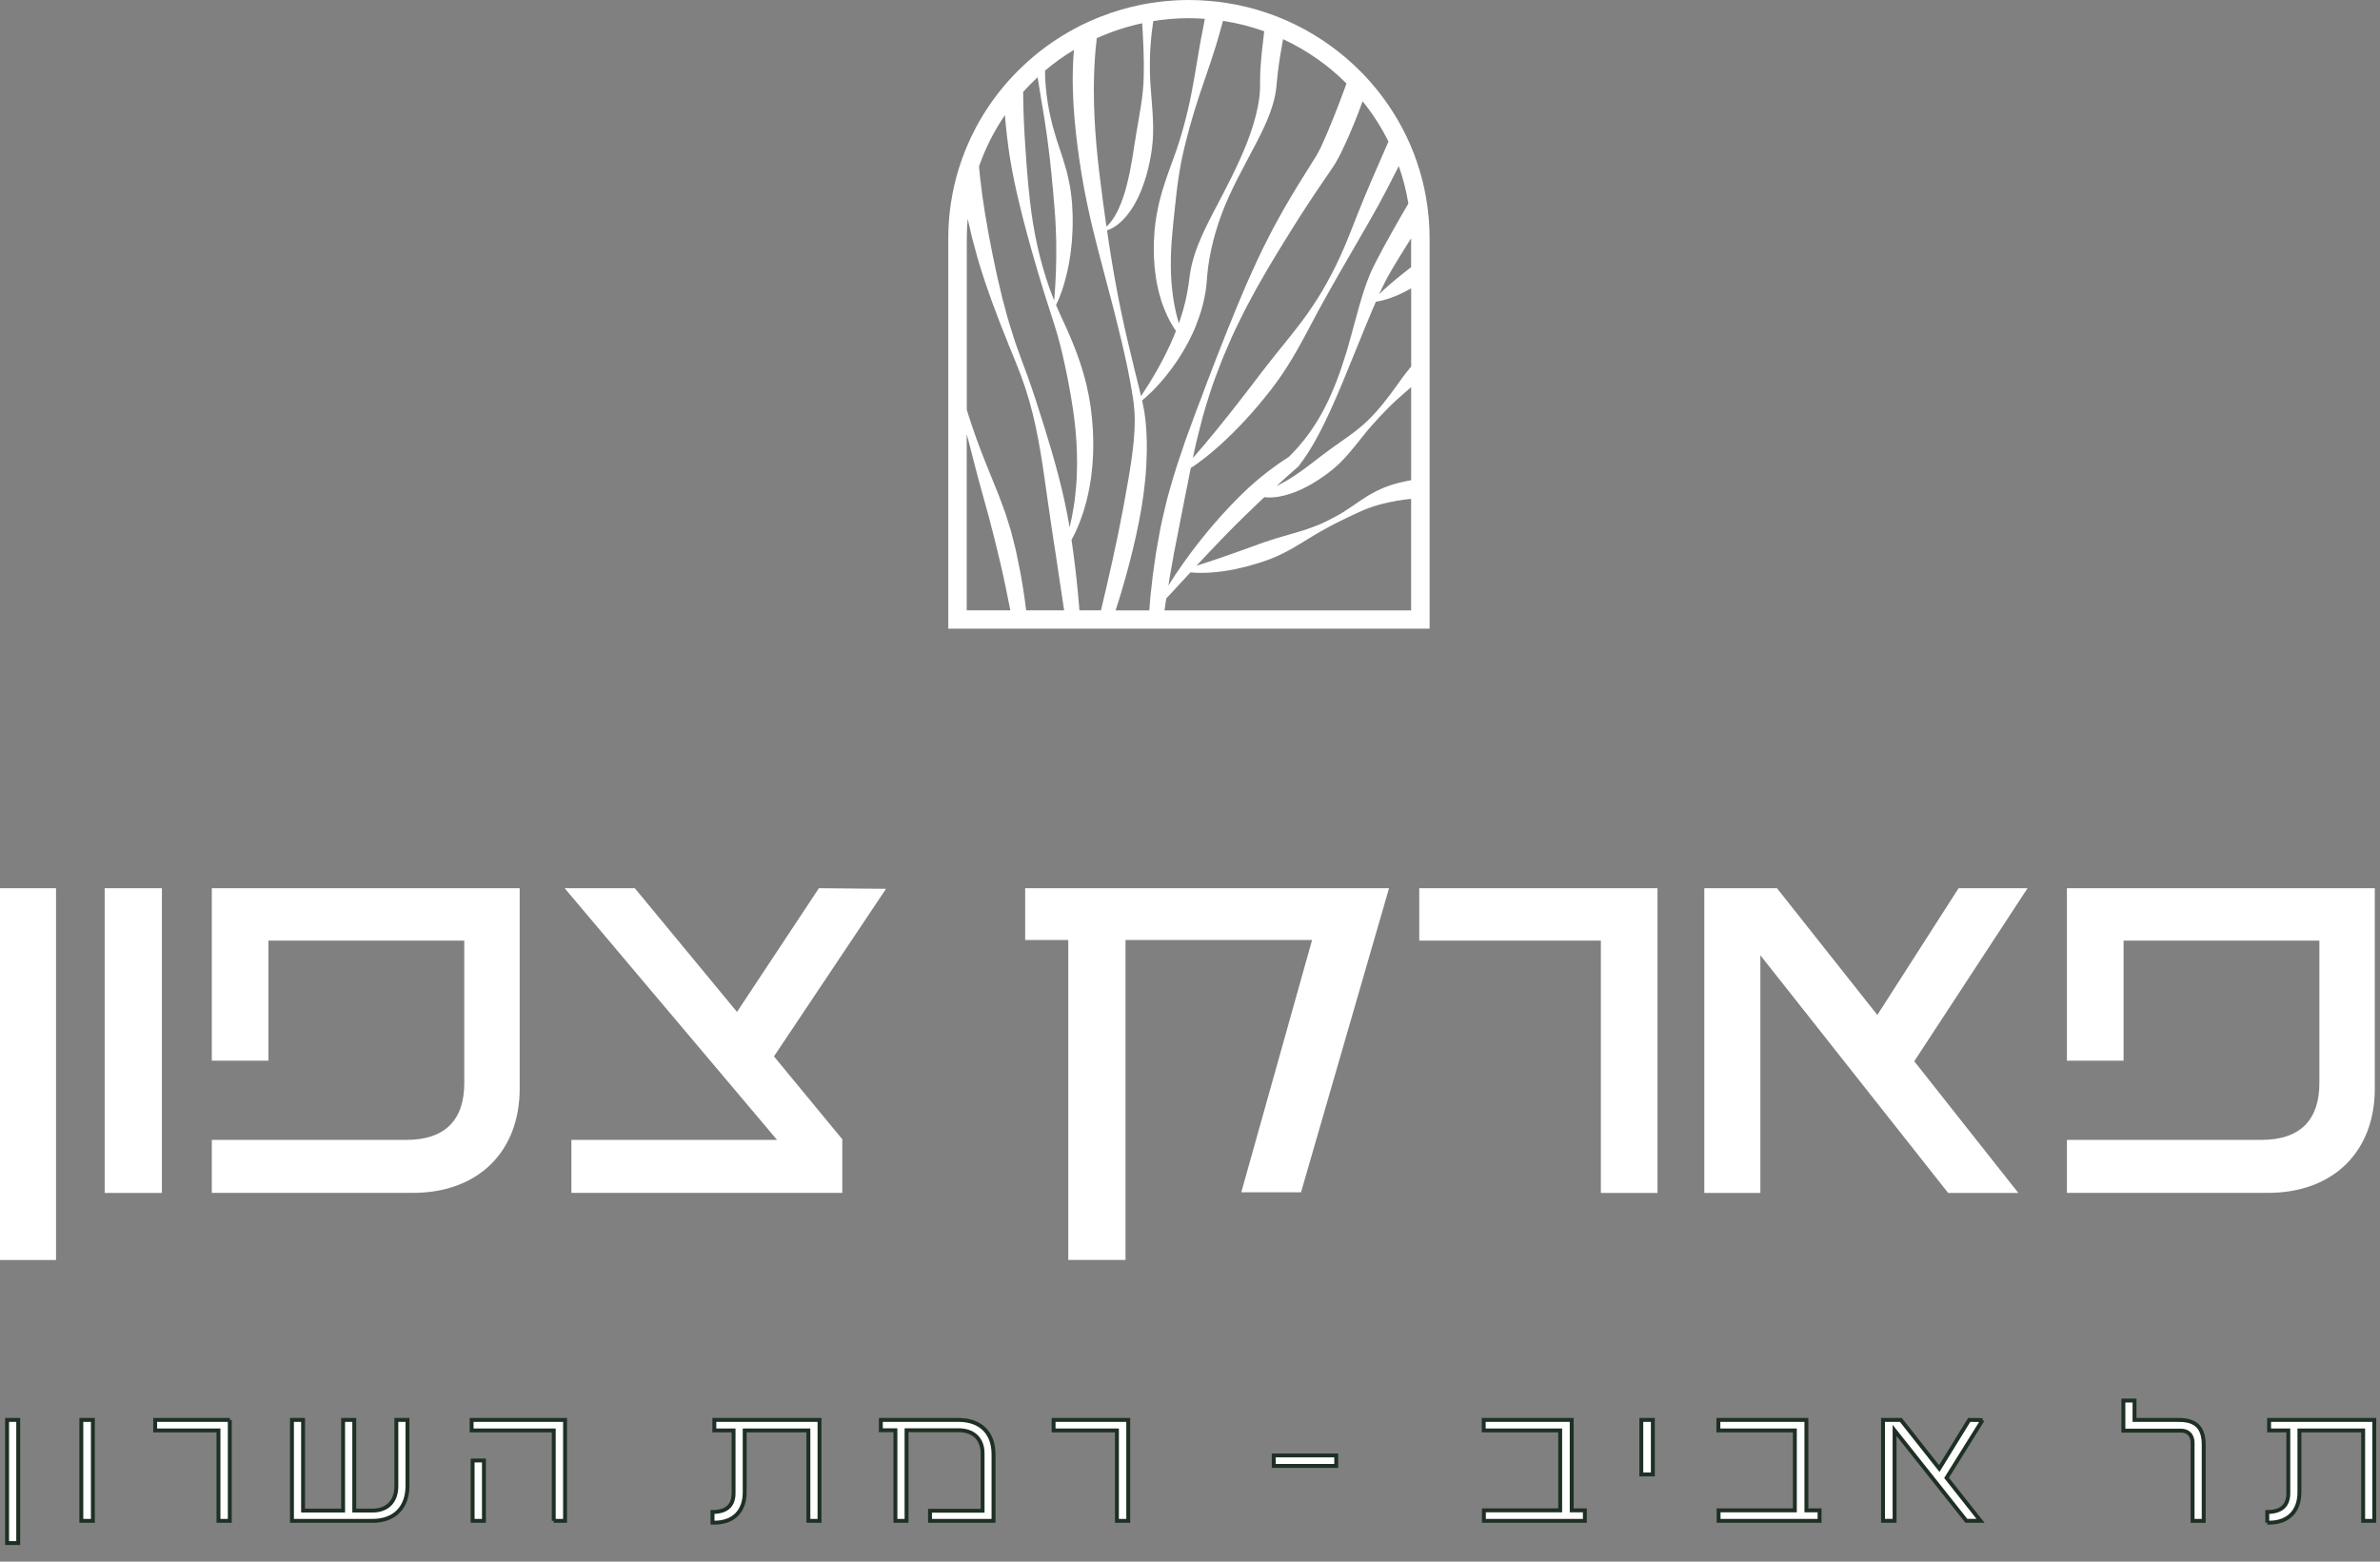
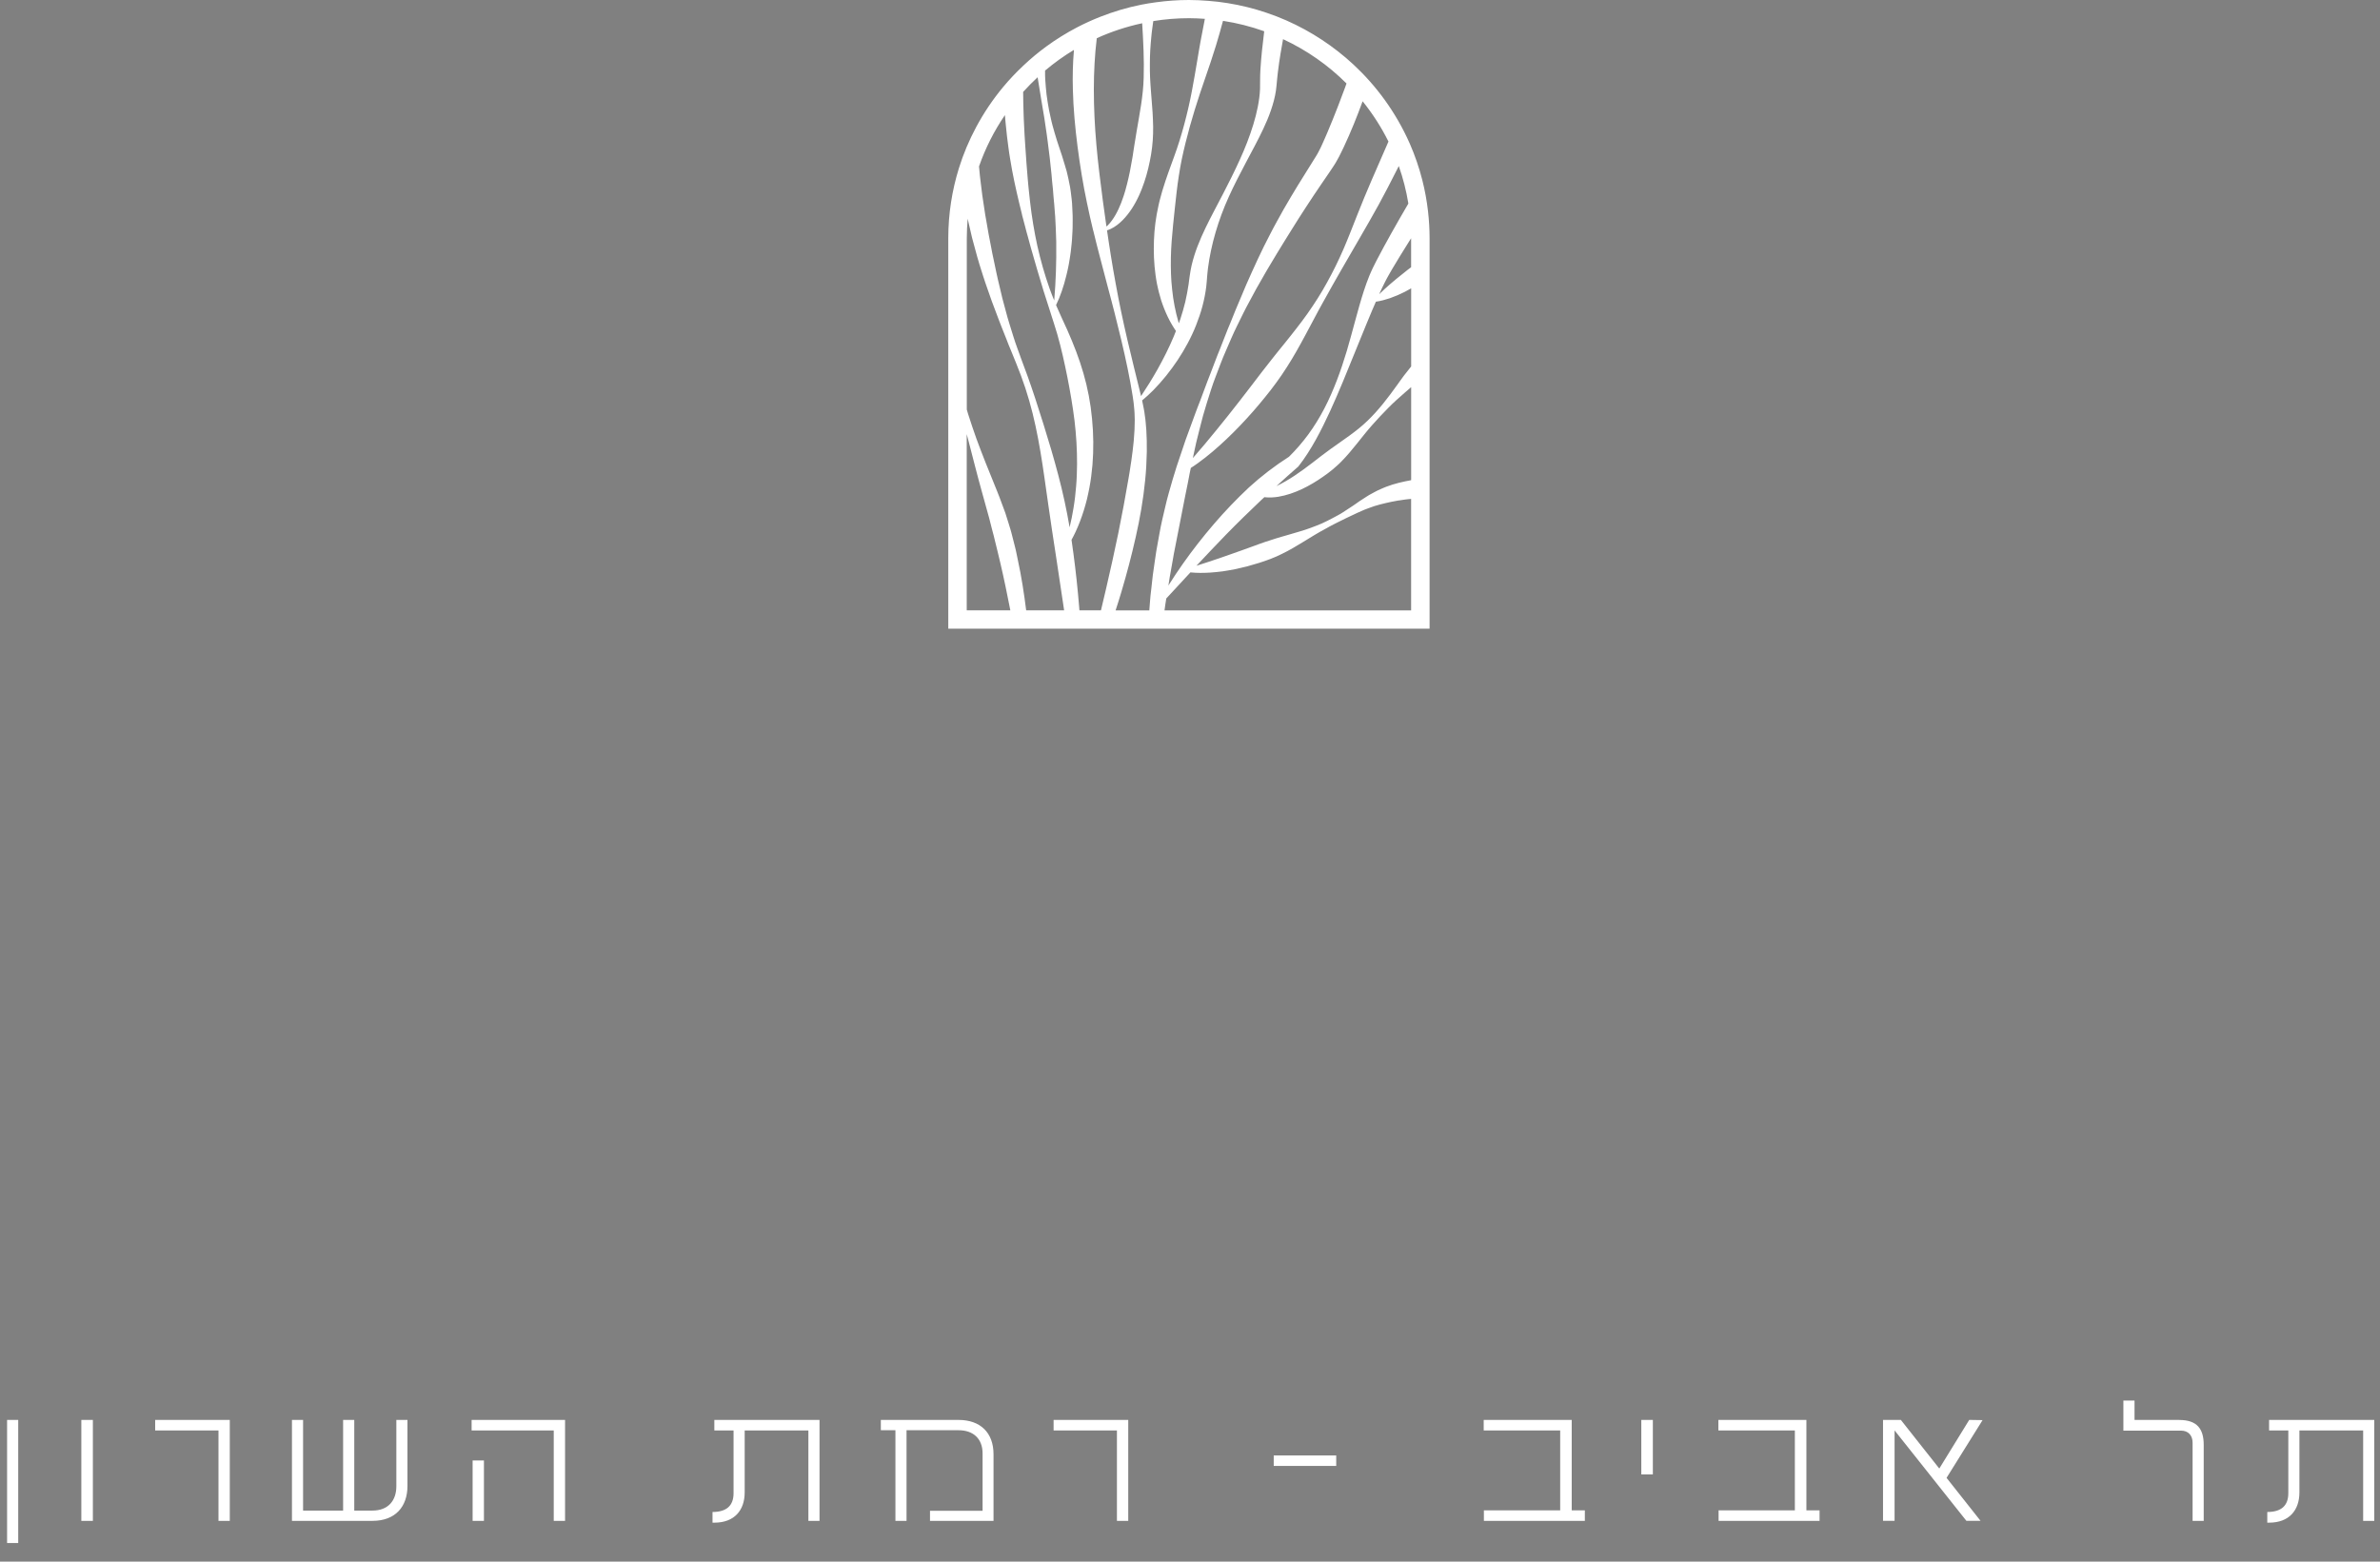
<svg xmlns="http://www.w3.org/2000/svg" width="128" height="84" viewBox="0 0 128 84" fill="none">
  <rect x="0" y="0" width="128" height="84" fill="#808080" stroke="none" />
  <path d="M76.885 25.69V13.752V12.812C76.885 12.326 76.856 11.846 76.802 11.373C76.737 10.8 76.634 10.237 76.495 9.691C76.324 9.017 76.099 8.366 75.827 7.74C75.636 7.306 75.421 6.883 75.185 6.474C74.748 5.718 74.237 5.01 73.659 4.36C73.383 4.049 73.091 3.751 72.787 3.468C71.735 2.494 70.521 1.69 69.187 1.101C68.84 0.948 68.485 0.81 68.121 0.688C67.448 0.459 66.75 0.285 66.031 0.169C65.687 0.112 65.338 0.073 64.986 0.046C64.642 0.018 64.298 0 63.948 0H63.937C63.338 0 62.751 0.044 62.176 0.122C61.909 0.158 61.643 0.2 61.382 0.252C60.621 0.403 59.886 0.625 59.18 0.901C58.746 1.072 58.325 1.264 57.916 1.477C57.338 1.78 56.787 2.123 56.265 2.505C56.053 2.66 55.846 2.822 55.644 2.99C55.434 3.164 55.231 3.346 55.033 3.533C54.648 3.896 54.281 4.28 53.944 4.688C53.393 5.352 52.908 6.073 52.499 6.837C52.124 7.538 51.811 8.275 51.572 9.045C51.202 10.237 51.001 11.501 51 12.811V33.815H76.885V25.69ZM51.992 23.352L52.09 23.726C52.209 24.167 52.318 24.613 52.434 25.057L52.608 25.722C52.667 25.943 52.729 26.165 52.789 26.386L53.151 27.695L53.197 27.858L53.238 28.021L53.321 28.348C53.35 28.457 53.376 28.566 53.406 28.675L53.45 28.837L53.489 29.002C53.593 29.439 53.709 29.874 53.807 30.314C54.002 31.147 54.173 31.988 54.338 32.831H51.992V23.352ZM52.661 14.172L52.877 14.857C52.946 15.086 53.031 15.311 53.107 15.537L53.345 16.214L53.598 16.886C53.684 17.108 53.763 17.333 53.854 17.556L54.118 18.221C54.162 18.332 54.203 18.444 54.247 18.553L54.384 18.883C54.473 19.105 54.565 19.324 54.653 19.545C54.742 19.768 54.826 19.986 54.91 20.206C55.075 20.647 55.222 21.096 55.352 21.549C55.613 22.457 55.804 23.384 55.959 24.315C56.117 25.247 56.239 26.184 56.374 27.116C56.508 28.052 56.647 28.982 56.793 29.916L57.214 32.719L57.23 32.828H55.189C55.075 31.918 54.935 31.009 54.739 30.11L54.669 29.77L54.633 29.6L54.592 29.431C54.535 29.207 54.482 28.982 54.421 28.759L54.377 28.59L54.328 28.424C54.296 28.312 54.26 28.203 54.226 28.092L54.121 27.761L54.069 27.595L54.009 27.432C53.931 27.212 53.847 26.996 53.766 26.778C53.724 26.669 53.683 26.562 53.64 26.456L53.512 26.139C53.337 25.717 53.169 25.294 53 24.871C52.913 24.66 52.832 24.447 52.752 24.234L52.512 23.593C52.361 23.162 52.211 22.732 52.075 22.298C52.048 22.21 52.023 22.122 51.996 22.033V12.806C51.996 12.454 52.015 12.108 52.044 11.765C52.067 11.869 52.092 11.973 52.115 12.077C52.167 12.311 52.221 12.546 52.276 12.778C52.335 13.011 52.4 13.242 52.464 13.473C52.527 13.704 52.587 13.936 52.661 14.166M54.964 11.55L55.121 12.14L55.197 12.435L55.279 12.728L55.438 13.315C55.657 14.099 55.892 14.875 56.126 15.653C56.366 16.425 56.633 17.209 56.86 17.969C57.08 18.738 57.251 19.518 57.406 20.292C57.559 21.068 57.691 21.842 57.789 22.623C57.882 23.402 57.929 24.186 57.926 24.972C57.92 25.364 57.91 25.758 57.876 26.15C57.845 26.542 57.801 26.934 57.735 27.325C57.68 27.673 57.608 28.019 57.525 28.364C57.445 27.895 57.356 27.429 57.255 26.965C57.054 26.031 56.803 25.107 56.536 24.188C56.265 23.271 55.98 22.36 55.683 21.452L55.569 21.112C55.531 20.998 55.496 20.884 55.455 20.774L55.336 20.435L55.277 20.266C55.258 20.209 55.235 20.154 55.215 20.097L55.09 19.76L54.966 19.425C54.883 19.204 54.803 18.981 54.724 18.758C54.558 18.316 54.428 17.86 54.286 17.41C54.213 17.185 54.152 16.956 54.092 16.728L53.908 16.045L53.745 15.355L53.663 15.012C53.634 14.898 53.611 14.782 53.587 14.667L53.442 13.975C53.388 13.746 53.347 13.515 53.303 13.284L53.169 12.593C53.13 12.362 53.089 12.131 53.049 11.9L52.987 11.553L52.935 11.207L52.83 10.512L52.744 9.816C52.731 9.699 52.713 9.583 52.702 9.468L52.669 9.118L52.653 8.952C52.996 7.966 53.466 7.041 54.046 6.191L54.066 6.429L54.095 6.733L54.159 7.342C54.183 7.545 54.209 7.747 54.237 7.95C54.252 8.051 54.263 8.152 54.279 8.252L54.328 8.555C54.456 9.362 54.632 10.161 54.822 10.953L54.967 11.545L54.964 11.55ZM56.174 6.406C56.216 6.689 56.262 6.971 56.299 7.252L56.355 7.677L56.408 8.101L56.461 8.526C56.477 8.667 56.49 8.806 56.505 8.944C56.518 9.082 56.536 9.22 56.55 9.359C56.567 9.497 56.572 9.635 56.586 9.774C56.599 9.912 56.612 10.048 56.629 10.187C56.638 10.325 56.65 10.462 56.661 10.6C56.671 10.738 56.691 10.873 56.7 11.011C56.708 11.15 56.721 11.286 56.731 11.425L56.748 11.631C56.752 11.7 56.754 11.768 56.759 11.838L56.78 12.251C56.79 12.389 56.79 12.528 56.795 12.666L56.801 12.874L56.806 12.978V13.082C56.819 14.101 56.785 15.124 56.697 16.163C56.614 15.96 56.532 15.753 56.457 15.545C56.188 14.787 55.967 14.013 55.791 13.229C55.619 12.443 55.489 11.651 55.398 10.852C55.372 10.654 55.354 10.454 55.333 10.253L55.303 9.954C55.292 9.855 55.282 9.754 55.276 9.655L55.227 9.056C55.207 8.858 55.199 8.656 55.183 8.457C55.15 8.059 55.132 7.66 55.103 7.262L55.073 6.663C55.069 6.564 55.062 6.463 55.059 6.364L55.049 6.065C55.036 5.69 55.029 5.318 55.026 4.944C55.274 4.669 55.535 4.407 55.805 4.155C55.921 4.908 56.051 5.655 56.174 6.401M58.798 12.407L58.981 13.149L59.172 13.888L59.559 15.363L59.755 16.1L59.946 16.837C60.195 17.819 60.435 18.805 60.64 19.796C60.743 20.292 60.836 20.79 60.914 21.288L60.968 21.662C60.983 21.785 60.992 21.907 61.004 22.028C61.019 22.148 61.017 22.273 61.023 22.395L61.028 22.579C61.032 22.641 61.027 22.703 61.025 22.765L61.015 23.134L60.989 23.505C60.984 23.567 60.983 23.628 60.976 23.689L60.957 23.876C60.944 23.999 60.931 24.123 60.916 24.245L60.867 24.614L60.843 24.798L60.813 24.984L60.758 25.353L60.696 25.722C60.529 26.706 60.344 27.691 60.145 28.675C59.943 29.657 59.724 30.641 59.496 31.624C59.405 32.026 59.307 32.426 59.212 32.828H58.052C58.045 32.761 58.044 32.693 58.037 32.626C57.959 31.676 57.859 30.729 57.732 29.784C57.7 29.535 57.665 29.286 57.628 29.038C57.704 28.898 57.778 28.756 57.845 28.611C58.021 28.235 58.166 27.847 58.29 27.451C58.319 27.352 58.35 27.253 58.378 27.152L58.458 26.851C58.484 26.75 58.503 26.649 58.526 26.547C58.549 26.446 58.57 26.344 58.588 26.243C58.666 25.834 58.718 25.421 58.754 25.008C58.821 24.18 58.813 23.346 58.731 22.521C58.655 21.694 58.5 20.878 58.27 20.084C58.042 19.288 57.74 18.519 57.409 17.769C57.199 17.309 56.99 16.863 56.796 16.411C56.915 16.167 57.017 15.918 57.103 15.664C57.199 15.391 57.277 15.111 57.347 14.829C57.386 14.69 57.411 14.546 57.444 14.405L57.486 14.19L57.522 13.975C57.535 13.904 57.545 13.832 57.556 13.761C57.568 13.689 57.579 13.617 57.587 13.544C57.605 13.401 57.62 13.256 57.634 13.112C57.652 12.967 57.657 12.822 57.665 12.677L57.678 12.459C57.683 12.386 57.688 12.315 57.687 12.241L57.69 11.805C57.69 11.734 57.691 11.661 57.688 11.587L57.678 11.369C57.672 11.225 57.665 11.078 57.657 10.933C57.654 10.86 57.644 10.789 57.636 10.715C57.628 10.644 57.62 10.571 57.61 10.499C57.592 10.354 57.576 10.21 57.551 10.066C57.523 9.923 57.494 9.78 57.465 9.637C57.45 9.565 57.434 9.495 57.417 9.424C57.4 9.354 57.386 9.282 57.367 9.212C57.325 9.072 57.285 8.931 57.243 8.793C57.201 8.654 57.158 8.513 57.116 8.378L56.981 7.973C56.889 7.703 56.801 7.431 56.723 7.159C56.682 7.023 56.645 6.888 56.607 6.749C56.588 6.681 56.572 6.613 56.555 6.543C56.539 6.474 56.523 6.406 56.508 6.336C56.446 6.061 56.386 5.785 56.346 5.505C56.303 5.227 56.262 4.949 56.244 4.667C56.231 4.527 56.223 4.386 56.213 4.246C56.206 4.176 56.208 4.106 56.206 4.036V3.824C56.205 3.815 56.205 3.805 56.205 3.797C56.692 3.387 57.209 3.013 57.758 2.684C57.698 3.393 57.68 4.101 57.7 4.804C57.726 5.838 57.822 6.865 57.952 7.883C58.084 8.9 58.246 9.91 58.458 10.909L58.619 11.657L58.793 12.402L58.798 12.407ZM61.509 4.177C61.486 5.163 61.284 6.139 61.124 7.096C61.103 7.215 61.082 7.333 61.066 7.454C61.046 7.573 61.025 7.691 61.007 7.81L60.952 8.166L60.926 8.345L60.896 8.521C60.818 8.993 60.727 9.46 60.609 9.917C60.583 10.034 60.546 10.143 60.518 10.258L60.466 10.428L60.44 10.512L60.412 10.595C60.339 10.818 60.254 11.034 60.155 11.246C60.057 11.457 59.944 11.661 59.807 11.849C59.74 11.944 59.666 12.031 59.582 12.116C59.558 12.14 59.532 12.162 59.506 12.184L59.31 10.777C59.181 9.778 59.051 8.781 58.965 7.784C58.877 6.787 58.828 5.79 58.828 4.797C58.831 3.875 58.875 2.956 58.987 2.055C59.76 1.705 60.577 1.433 61.428 1.251C61.488 2.232 61.539 3.206 61.509 4.181M64.799 1.015C64.717 1.428 64.636 1.841 64.561 2.256L64.483 2.704L64.408 3.151L64.256 4.046C64.153 4.643 64.043 5.238 63.906 5.827C63.769 6.416 63.615 7 63.433 7.577C63.389 7.722 63.338 7.865 63.293 8.008C63.242 8.152 63.193 8.295 63.141 8.438L62.984 8.869C62.932 9.012 62.879 9.157 62.828 9.302L62.678 9.738L62.538 10.179L62.504 10.289L62.473 10.401L62.411 10.626L62.352 10.85C62.334 10.925 62.318 11.002 62.301 11.076C62.166 11.682 62.083 12.3 62.062 12.923C62.036 13.546 62.062 14.175 62.147 14.797C62.156 14.875 62.168 14.953 62.182 15.03C62.196 15.108 62.209 15.184 62.223 15.262C62.258 15.417 62.287 15.57 62.328 15.723C62.367 15.875 62.411 16.027 62.456 16.176L62.535 16.401C62.561 16.474 62.588 16.547 62.618 16.62C62.737 16.913 62.87 17.198 63.03 17.466C63.097 17.582 63.17 17.694 63.244 17.803C63.205 17.902 63.166 18 63.126 18.098C62.872 18.706 62.571 19.301 62.243 19.887C61.972 20.367 61.677 20.84 61.367 21.307L61.343 21.203L60.978 19.721C60.735 18.735 60.503 17.748 60.296 16.757C60.243 16.51 60.195 16.261 60.145 16.012L60.005 15.265C59.91 14.768 59.83 14.268 59.747 13.769L59.63 13.019L59.537 12.389C59.568 12.381 59.6 12.37 59.631 12.358C59.664 12.347 59.695 12.332 59.726 12.318C59.85 12.261 59.965 12.189 60.073 12.108C60.29 11.947 60.476 11.75 60.642 11.542C60.727 11.438 60.8 11.329 60.875 11.218L60.979 11.05C61.014 10.994 61.043 10.935 61.077 10.878C61.11 10.821 61.139 10.763 61.167 10.704C61.196 10.645 61.226 10.587 61.253 10.528C61.279 10.468 61.307 10.41 61.331 10.349C61.358 10.289 61.382 10.229 61.405 10.169C61.596 9.686 61.734 9.19 61.835 8.688C61.941 8.189 62.002 7.683 62.015 7.177C62.02 6.925 62.02 6.671 62.006 6.421L61.987 6.043L61.959 5.666C61.943 5.415 61.917 5.167 61.901 4.918L61.874 4.544C61.868 4.42 61.86 4.295 61.853 4.171C61.843 3.924 61.839 3.678 61.842 3.431C61.842 3.307 61.842 3.184 61.847 3.062C61.848 2.938 61.855 2.814 61.863 2.692C61.878 2.447 61.897 2.201 61.922 1.955L61.94 1.772C61.946 1.71 61.956 1.648 61.964 1.588L62.013 1.22L62.026 1.134C62.65 1.033 63.291 0.979 63.945 0.979C64.233 0.979 64.517 0.994 64.8 1.013M67.991 1.682C67.947 2.032 67.906 2.383 67.87 2.736C67.838 3.081 67.803 3.426 67.785 3.776C67.763 4.121 67.774 4.506 67.766 4.792L67.751 5.027L67.725 5.264C67.702 5.422 67.681 5.583 67.647 5.742C67.583 6.061 67.503 6.383 67.404 6.702C67.208 7.342 66.96 7.976 66.677 8.594C66.396 9.214 66.09 9.826 65.775 10.432C65.462 11.042 65.13 11.644 64.828 12.274C64.675 12.586 64.538 12.91 64.408 13.239C64.281 13.569 64.174 13.91 64.09 14.258C64.054 14.434 64.013 14.61 63.992 14.792L63.972 14.927L63.955 15.052L63.925 15.29C63.876 15.607 63.819 15.924 63.746 16.238C63.668 16.552 63.581 16.864 63.477 17.175C63.452 17.247 63.426 17.318 63.4 17.39C63.392 17.366 63.386 17.341 63.377 17.317C63.294 17.03 63.226 16.746 63.17 16.456C63.113 16.17 63.072 15.88 63.042 15.591C63.024 15.448 63.014 15.301 63.001 15.156C62.996 15.01 62.98 14.867 62.978 14.72C62.957 14.138 62.971 13.554 63.014 12.97C63.059 12.386 63.12 11.804 63.183 11.215C63.249 10.628 63.306 10.032 63.402 9.44C63.423 9.29 63.447 9.144 63.475 8.996C63.501 8.848 63.529 8.701 63.56 8.553C63.591 8.404 63.625 8.257 63.658 8.109C63.694 7.961 63.726 7.813 63.764 7.667C64.055 6.491 64.421 5.336 64.822 4.187C65.019 3.613 65.218 3.037 65.395 2.455C65.532 2.012 65.655 1.567 65.775 1.121C66.538 1.238 67.277 1.427 67.986 1.68M72.42 4.483C72.391 4.563 72.363 4.643 72.334 4.722C72.25 4.953 72.162 5.181 72.074 5.412L71.944 5.755L71.809 6.097L71.673 6.439C71.628 6.553 71.58 6.665 71.533 6.777L71.394 7.115L71.249 7.449C71.202 7.561 71.152 7.668 71.103 7.777L71.028 7.94C71.003 7.994 70.977 8.041 70.951 8.091C70.925 8.14 70.904 8.192 70.873 8.241L70.787 8.388C70.759 8.435 70.726 8.488 70.692 8.54L70.594 8.697C70.332 9.115 70.064 9.539 69.803 9.967C69.675 10.182 69.541 10.395 69.415 10.611L69.036 11.26C68.912 11.478 68.79 11.698 68.671 11.918C68.547 12.136 68.434 12.36 68.318 12.581C67.849 13.468 67.438 14.382 67.032 15.296L66.45 16.677L66.17 17.372L66.026 17.717C66.002 17.776 65.979 17.832 65.958 17.891L65.889 18.065C65.8 18.298 65.709 18.53 65.616 18.761C65.524 18.992 65.428 19.222 65.343 19.456C65.257 19.69 65.167 19.923 65.076 20.154C64.988 20.386 64.892 20.616 64.809 20.852C64.724 21.086 64.634 21.319 64.548 21.553L64.412 21.901C64.367 22.016 64.323 22.134 64.281 22.251C64.113 22.721 63.94 23.189 63.765 23.658L63.286 25.08C63.131 25.555 62.996 26.036 62.859 26.518C62.826 26.638 62.789 26.758 62.761 26.88L62.673 27.245C62.613 27.489 62.559 27.733 62.502 27.977C62.442 28.219 62.403 28.466 62.355 28.712C62.308 28.958 62.267 29.205 62.222 29.451L62.189 29.634L62.161 29.822L62.106 30.192L62 30.936L61.917 31.683L61.874 32.055C61.86 32.179 61.853 32.304 61.843 32.429C61.832 32.564 61.822 32.699 61.812 32.834H59.998C60.104 32.504 60.212 32.174 60.309 31.84C60.6 30.863 60.86 29.875 61.084 28.876C61.31 27.879 61.486 26.867 61.587 25.843C61.641 25.332 61.666 24.814 61.677 24.297C61.677 24.169 61.677 24.038 61.675 23.91V23.715C61.675 23.65 61.669 23.586 61.667 23.521L61.651 23.132L61.618 22.744C61.612 22.678 61.609 22.613 61.599 22.548L61.571 22.353C61.552 22.225 61.542 22.095 61.511 21.966C61.485 21.837 61.46 21.707 61.433 21.581L61.423 21.541C61.632 21.367 61.832 21.185 62.023 20.992C62.267 20.743 62.499 20.481 62.719 20.209C63.157 19.664 63.55 19.078 63.881 18.454C63.964 18.298 64.044 18.14 64.118 17.979C64.153 17.898 64.192 17.818 64.227 17.736C64.261 17.654 64.297 17.572 64.329 17.489C64.458 17.159 64.576 16.821 64.668 16.474C64.76 16.128 64.83 15.775 64.874 15.417L64.9 15.147L64.91 15.02L64.919 14.901C64.926 14.821 64.929 14.743 64.941 14.664L64.967 14.424C65.133 13.146 65.523 11.826 66.085 10.588C66.365 9.969 66.68 9.364 67 8.757L67.482 7.847C67.642 7.542 67.802 7.233 67.948 6.917C68.098 6.601 68.235 6.276 68.351 5.938C68.467 5.599 68.566 5.251 68.62 4.883C68.635 4.792 68.641 4.7 68.653 4.605C68.662 4.506 68.669 4.435 68.677 4.352C68.684 4.272 68.692 4.191 68.701 4.108C68.71 4.025 68.716 3.945 68.729 3.862C68.768 3.533 68.817 3.201 68.871 2.871C68.913 2.617 68.957 2.362 69.005 2.107C70.281 2.7 71.435 3.509 72.417 4.49M74.674 7.613C74.502 8.005 74.332 8.397 74.161 8.789C73.895 9.399 73.628 10.008 73.374 10.623C73.246 10.93 73.124 11.241 73 11.55L72.633 12.48C72.572 12.635 72.511 12.79 72.446 12.942C72.382 13.097 72.319 13.248 72.254 13.401C72.12 13.705 71.983 14.006 71.836 14.304C71.763 14.454 71.688 14.6 71.611 14.748C71.536 14.896 71.455 15.041 71.375 15.186C71.217 15.477 71.047 15.763 70.87 16.043C70.695 16.326 70.506 16.599 70.317 16.871C70.123 17.141 69.927 17.41 69.72 17.671C69.518 17.935 69.308 18.194 69.101 18.452L68.788 18.838L68.478 19.225C68.066 19.742 67.666 20.266 67.267 20.791C66.866 21.315 66.462 21.836 66.051 22.352C65.638 22.867 65.224 23.381 64.799 23.887C64.587 24.141 64.372 24.392 64.153 24.64L64.331 23.817C64.45 23.337 64.569 22.858 64.696 22.379C64.828 21.902 64.981 21.432 65.131 20.961C65.205 20.725 65.291 20.492 65.379 20.261C65.466 20.029 65.552 19.797 65.643 19.567C65.689 19.451 65.73 19.335 65.779 19.222L65.925 18.88C66.022 18.652 66.121 18.425 66.22 18.198C66.416 17.745 66.644 17.304 66.861 16.858C66.967 16.635 67.089 16.419 67.205 16.201L67.557 15.547L67.925 14.903C68.049 14.69 68.168 14.472 68.299 14.262C68.555 13.839 68.804 13.412 69.067 12.995C69.197 12.785 69.324 12.575 69.458 12.367C69.59 12.158 69.72 11.95 69.851 11.74L70.252 11.119C70.385 10.912 70.524 10.707 70.659 10.501C70.933 10.089 71.214 9.686 71.496 9.271L71.602 9.113C71.637 9.063 71.672 9.011 71.709 8.952L71.818 8.781C71.854 8.724 71.887 8.662 71.919 8.604C71.952 8.544 71.988 8.483 72.017 8.425L72.104 8.252C72.162 8.135 72.219 8.02 72.272 7.906C72.651 7.098 72.981 6.278 73.284 5.448C73.822 6.115 74.288 6.84 74.673 7.613M75.744 10.95C75.432 11.482 75.124 12.015 74.823 12.555L74.415 13.294C74.281 13.543 74.148 13.79 74.017 14.044L73.825 14.429C73.793 14.493 73.763 14.561 73.734 14.628C73.704 14.696 73.674 14.763 73.647 14.829C73.537 15.1 73.44 15.37 73.352 15.641C73.176 16.183 73.028 16.725 72.881 17.265L72.661 18.073C72.589 18.343 72.511 18.61 72.433 18.877C72.273 19.409 72.099 19.937 71.9 20.455C71.701 20.972 71.481 21.483 71.225 21.973C70.969 22.464 70.68 22.936 70.355 23.378C70.041 23.804 69.694 24.204 69.323 24.569C68.556 25.058 67.834 25.613 67.166 26.222C66.502 26.845 65.875 27.5 65.285 28.187C64.696 28.873 64.139 29.584 63.62 30.321C63.361 30.689 63.11 31.063 62.87 31.445C62.859 31.463 62.848 31.483 62.838 31.5L62.906 31.066L63.035 30.34L63.099 29.978L63.13 29.796L63.166 29.615L63.733 26.719C63.785 26.479 63.831 26.238 63.88 25.995L63.95 25.633L63.984 25.451L64.023 25.27L64.044 25.169C64.096 25.137 64.15 25.104 64.201 25.068C64.271 25.021 64.342 24.972 64.411 24.922C64.688 24.723 64.955 24.512 65.213 24.294C65.731 23.856 66.22 23.386 66.688 22.898C67.156 22.41 67.603 21.902 68.025 21.377C68.129 21.245 68.239 21.115 68.34 20.982C68.441 20.847 68.545 20.715 68.643 20.578C68.742 20.442 68.84 20.305 68.935 20.165C69.031 20.027 69.122 19.884 69.212 19.744C69.577 19.178 69.903 18.586 70.221 17.994C70.381 17.699 70.534 17.4 70.695 17.105L70.931 16.663L71.052 16.443L71.173 16.224C71.818 15.054 72.493 13.901 73.165 12.739L73.665 11.87C73.832 11.581 73.996 11.29 74.156 10.995C74.477 10.411 74.779 9.816 75.082 9.222C75.131 9.126 75.18 9.028 75.229 8.932C75.459 9.585 75.633 10.26 75.745 10.956M75.892 14.374C75.833 14.418 75.775 14.46 75.716 14.506C75.504 14.67 75.294 14.838 75.085 15.012C74.876 15.186 74.669 15.363 74.464 15.55C74.366 15.64 74.27 15.731 74.174 15.825C74.27 15.614 74.368 15.402 74.471 15.2C74.5 15.139 74.533 15.082 74.562 15.023C74.593 14.964 74.624 14.908 74.658 14.847L74.86 14.494C74.999 14.258 75.142 14.023 75.286 13.787L75.726 13.079C75.78 12.991 75.837 12.903 75.892 12.816V14.372V14.374ZM75.892 19.715C75.763 19.874 75.636 20.035 75.511 20.198C75.382 20.367 75.263 20.541 75.139 20.712C74.645 21.401 74.143 22.062 73.54 22.64C72.94 23.219 72.223 23.674 71.558 24.154C71.225 24.395 70.904 24.642 70.586 24.891C70.265 25.137 69.942 25.376 69.611 25.594C69.3 25.8 68.98 25.987 68.649 26.147C69.019 25.807 69.391 25.47 69.772 25.141L69.825 25.096L69.83 25.089C70.19 24.629 70.496 24.139 70.773 23.64C71.049 23.14 71.298 22.631 71.533 22.12C71.766 21.608 71.991 21.092 72.206 20.573C72.421 20.056 72.63 19.536 72.842 19.017L73.476 17.462L73.797 16.69C73.863 16.536 73.931 16.383 73.998 16.228C74.264 16.191 74.515 16.119 74.761 16.037C75.033 15.942 75.294 15.828 75.548 15.7C75.665 15.64 75.781 15.576 75.895 15.509V19.713L75.892 19.715ZM75.892 25.829C75.445 25.911 74.996 26.013 74.565 26.178C74.511 26.195 74.458 26.22 74.404 26.243L74.244 26.313C74.138 26.36 74.032 26.407 73.933 26.464L73.629 26.63C73.579 26.656 73.532 26.69 73.483 26.721L73.339 26.815L73.196 26.908L73.124 26.954L73.057 27.001C72.969 27.064 72.878 27.126 72.788 27.188C72.609 27.31 72.426 27.43 72.242 27.546L72.104 27.632C72.056 27.66 72.007 27.686 71.962 27.712C71.867 27.764 71.771 27.816 71.675 27.866C71.484 27.969 71.289 28.065 71.091 28.156C70.992 28.2 70.891 28.239 70.79 28.279C70.689 28.318 70.588 28.358 70.485 28.395C70.279 28.468 70.074 28.541 69.864 28.598L69.238 28.782C69.133 28.813 69.029 28.844 68.925 28.872C68.822 28.902 68.716 28.93 68.615 28.964C68.512 28.995 68.41 29.029 68.309 29.064C68.207 29.098 68.105 29.129 68.002 29.163C67.901 29.197 67.8 29.233 67.699 29.27C67.598 29.306 67.5 29.348 67.397 29.381C67.195 29.449 66.995 29.526 66.794 29.599C66.594 29.669 66.39 29.739 66.189 29.813C65.987 29.882 65.785 29.953 65.583 30.025L65.276 30.127L65.123 30.181C65.073 30.197 65.021 30.214 64.97 30.23C64.765 30.3 64.553 30.365 64.346 30.432C64.872 29.869 65.4 29.311 65.933 28.762C66.551 28.128 67.185 27.513 67.823 26.906C67.883 26.849 67.944 26.796 68.002 26.741C68.022 26.744 68.04 26.747 68.059 26.749C68.289 26.771 68.52 26.755 68.746 26.721C69.195 26.646 69.623 26.495 70.022 26.308C70.421 26.119 70.798 25.893 71.152 25.644C71.333 25.524 71.502 25.39 71.67 25.255C71.751 25.185 71.833 25.114 71.913 25.042C71.952 25.006 71.993 24.971 72.032 24.933L72.146 24.819C72.751 24.209 73.235 23.498 73.793 22.87C74.068 22.553 74.36 22.252 74.653 21.951C74.948 21.649 75.261 21.374 75.576 21.099C75.682 21.008 75.788 20.917 75.894 20.824V25.825L75.892 25.829ZM75.892 32.833H62.629C62.644 32.729 62.657 32.624 62.672 32.522C62.686 32.411 62.706 32.301 62.724 32.192L64.023 30.788C64.378 30.825 64.73 30.82 65.081 30.799C65.308 30.788 65.528 30.757 65.751 30.733C65.973 30.698 66.193 30.663 66.413 30.619C66.631 30.573 66.848 30.519 67.066 30.467C67.28 30.406 67.495 30.347 67.709 30.28C67.922 30.215 68.131 30.139 68.338 30.061C68.547 29.983 68.749 29.89 68.948 29.791C69.751 29.405 70.475 28.875 71.248 28.465C71.628 28.244 72.024 28.056 72.417 27.861C72.612 27.764 72.811 27.671 73.012 27.58C73.113 27.534 73.212 27.49 73.315 27.447L73.391 27.414L73.465 27.386L73.612 27.331C73.999 27.177 74.41 27.084 74.811 26.996C74.914 26.978 75.013 26.96 75.115 26.939C75.141 26.934 75.165 26.929 75.191 26.924L75.268 26.915L75.421 26.892L75.574 26.869C75.625 26.861 75.677 26.858 75.729 26.851C75.783 26.846 75.838 26.84 75.892 26.835V32.831V32.833Z" fill="white" />
-   <path d="M0 67.774H3.013V47.776H0V67.774ZM5.629 64.167H8.708V47.776H5.629V64.167ZM27.949 58.561V47.776H11.392V57.053H14.438V50.595H24.969V58.265C24.969 60.2 23.975 61.314 21.856 61.314H11.392V64.165H22.186C25.763 64.165 27.949 61.904 27.949 58.56M41.624 56.824L47.651 47.809L44.042 47.776L39.637 54.431L34.141 47.776H30.367L41.791 61.314H30.73V64.165H45.3V61.281L41.624 56.822V56.824ZM69.97 64.133L74.705 47.776H55.135V50.561H57.453V67.772H60.533V50.561H70.566L66.758 64.133H69.97ZM86.097 64.167H89.144V47.776H76.329V50.595H86.097V64.167ZM102.951 57.086L109.045 47.776H105.336L100.966 54.594L95.568 47.776H91.661V64.167H94.675V51.383L104.774 64.167H108.549L102.953 57.086H102.951ZM127.72 58.561V47.776H111.162V57.053H114.209V50.595H124.74V58.265C124.74 60.2 123.745 61.314 121.626 61.314H111.162V64.165H121.957C125.534 64.165 127.72 61.904 127.72 58.56" fill="white" />
  <path d="M121.936 81.903H122.034C123.121 81.903 123.666 81.23 123.666 80.275V76.942H127.094V81.806H127.692V76.377H122.035V76.942H123.069V80.319C123.069 81.002 122.678 81.329 121.938 81.329V81.903H121.936ZM117.202 76.377H114.798V75.335H114.199V76.953H117.3C117.681 76.953 117.921 77.202 117.921 77.606V81.808H118.519V77.715C118.519 76.857 118.161 76.379 117.202 76.379M106.627 76.387L105.908 76.376L104.298 78.992L102.231 76.376H101.272V81.804H101.893V76.94L105.755 81.804H106.516L104.689 79.493L106.626 76.387H106.627ZM92.428 81.806H97.859V81.241H97.151V76.377H92.417V76.942H96.53V81.241H92.428V81.806ZM88.272 79.309H88.893V76.377H88.272V79.309ZM79.806 81.806H85.236V81.241H84.529V76.377H79.796V76.942H83.909V81.241H79.806V81.806ZM68.503 78.852H71.864V78.287H68.503V78.852ZM60.679 76.377H56.664V76.942H60.07V81.806H60.679V76.377ZM48.157 81.806H48.755V76.931H51.551C52.356 76.931 52.845 77.397 52.845 78.18V81.263H50.017V81.806H53.433V78.224C53.433 77.062 52.726 76.377 51.551 76.377H47.373V76.931H48.157V81.806ZM38.32 81.903H38.418C39.505 81.903 40.05 81.23 40.05 80.275V76.942H43.476V81.806H44.075V76.377H38.418V76.942H39.452V80.319C39.452 81.002 39.059 81.329 38.32 81.329V81.903ZM25.418 81.806H26.027V78.559H25.418V81.806ZM29.78 81.806H30.39V76.377H25.364V76.942H29.781V81.806H29.78ZM21.316 76.377V79.95C21.316 80.698 20.892 81.253 20.031 81.253H19.053V76.377H18.453V81.253H16.3V76.377H15.702V81.806H20.031C21.262 81.806 21.914 81.046 21.914 79.927V76.376H21.316V76.377ZM12.36 76.377H8.345V76.942H11.75V81.806H12.358V76.377H12.36ZM4.374 81.806H4.995V76.377H4.374V81.806ZM0.381 83H0.98V76.377H0.381V83Z" fill="white" />
-   <path d="M121.936 81.903H122.034C123.121 81.903 123.666 81.23 123.666 80.275V76.942H127.094V81.806H127.692V76.377H122.035V76.942H123.069V80.319C123.069 81.002 122.678 81.329 121.938 81.329V81.903H121.936ZM117.202 76.377H114.798V75.335H114.199V76.953H117.3C117.681 76.953 117.921 77.202 117.921 77.606V81.808H118.519V77.715C118.519 76.857 118.161 76.379 117.202 76.379V76.377ZM106.627 76.387L105.908 76.376L104.298 78.992L102.231 76.376H101.272V81.804H101.893V76.94L105.755 81.804H106.516L104.689 79.493L106.626 76.387H106.627ZM92.428 81.806H97.859V81.241H97.151V76.377H92.417V76.942H96.53V81.241H92.428V81.806ZM88.272 79.309H88.893V76.377H88.272V79.309ZM79.806 81.806H85.236V81.241H84.529V76.377H79.796V76.942H83.909V81.241H79.806V81.806ZM68.503 78.852H71.864V78.287H68.503V78.852ZM60.679 76.377H56.664V76.942H60.07V81.806H60.679V76.377ZM48.157 81.806H48.755V76.931H51.551C52.356 76.931 52.845 77.397 52.845 78.18V81.263H50.017V81.806H53.433V78.224C53.433 77.062 52.726 76.377 51.551 76.377H47.373V76.931H48.157V81.806ZM38.32 81.903H38.418C39.505 81.903 40.05 81.23 40.05 80.275V76.942H43.476V81.806H44.075V76.377H38.418V76.942H39.452V80.319C39.452 81.002 39.059 81.329 38.32 81.329V81.903ZM25.418 81.806H26.027V78.559H25.418V81.806ZM29.78 81.806H30.39V76.377H25.364V76.942H29.781V81.806H29.78ZM21.316 76.377V79.95C21.316 80.698 20.892 81.253 20.031 81.253H19.053V76.377H18.453V81.253H16.3V76.377H15.702V81.806H20.031C21.262 81.806 21.914 81.046 21.914 79.927V76.376H21.316V76.377ZM12.36 76.377H8.345V76.942H11.75V81.806H12.358V76.377H12.36ZM4.374 81.806H4.995V76.377H4.374V81.806ZM0.381 83H0.98V76.377H0.381V83Z" fill="white" stroke="#1E3024" stroke-width="0.21" stroke-miterlimit="7.84" />
</svg>